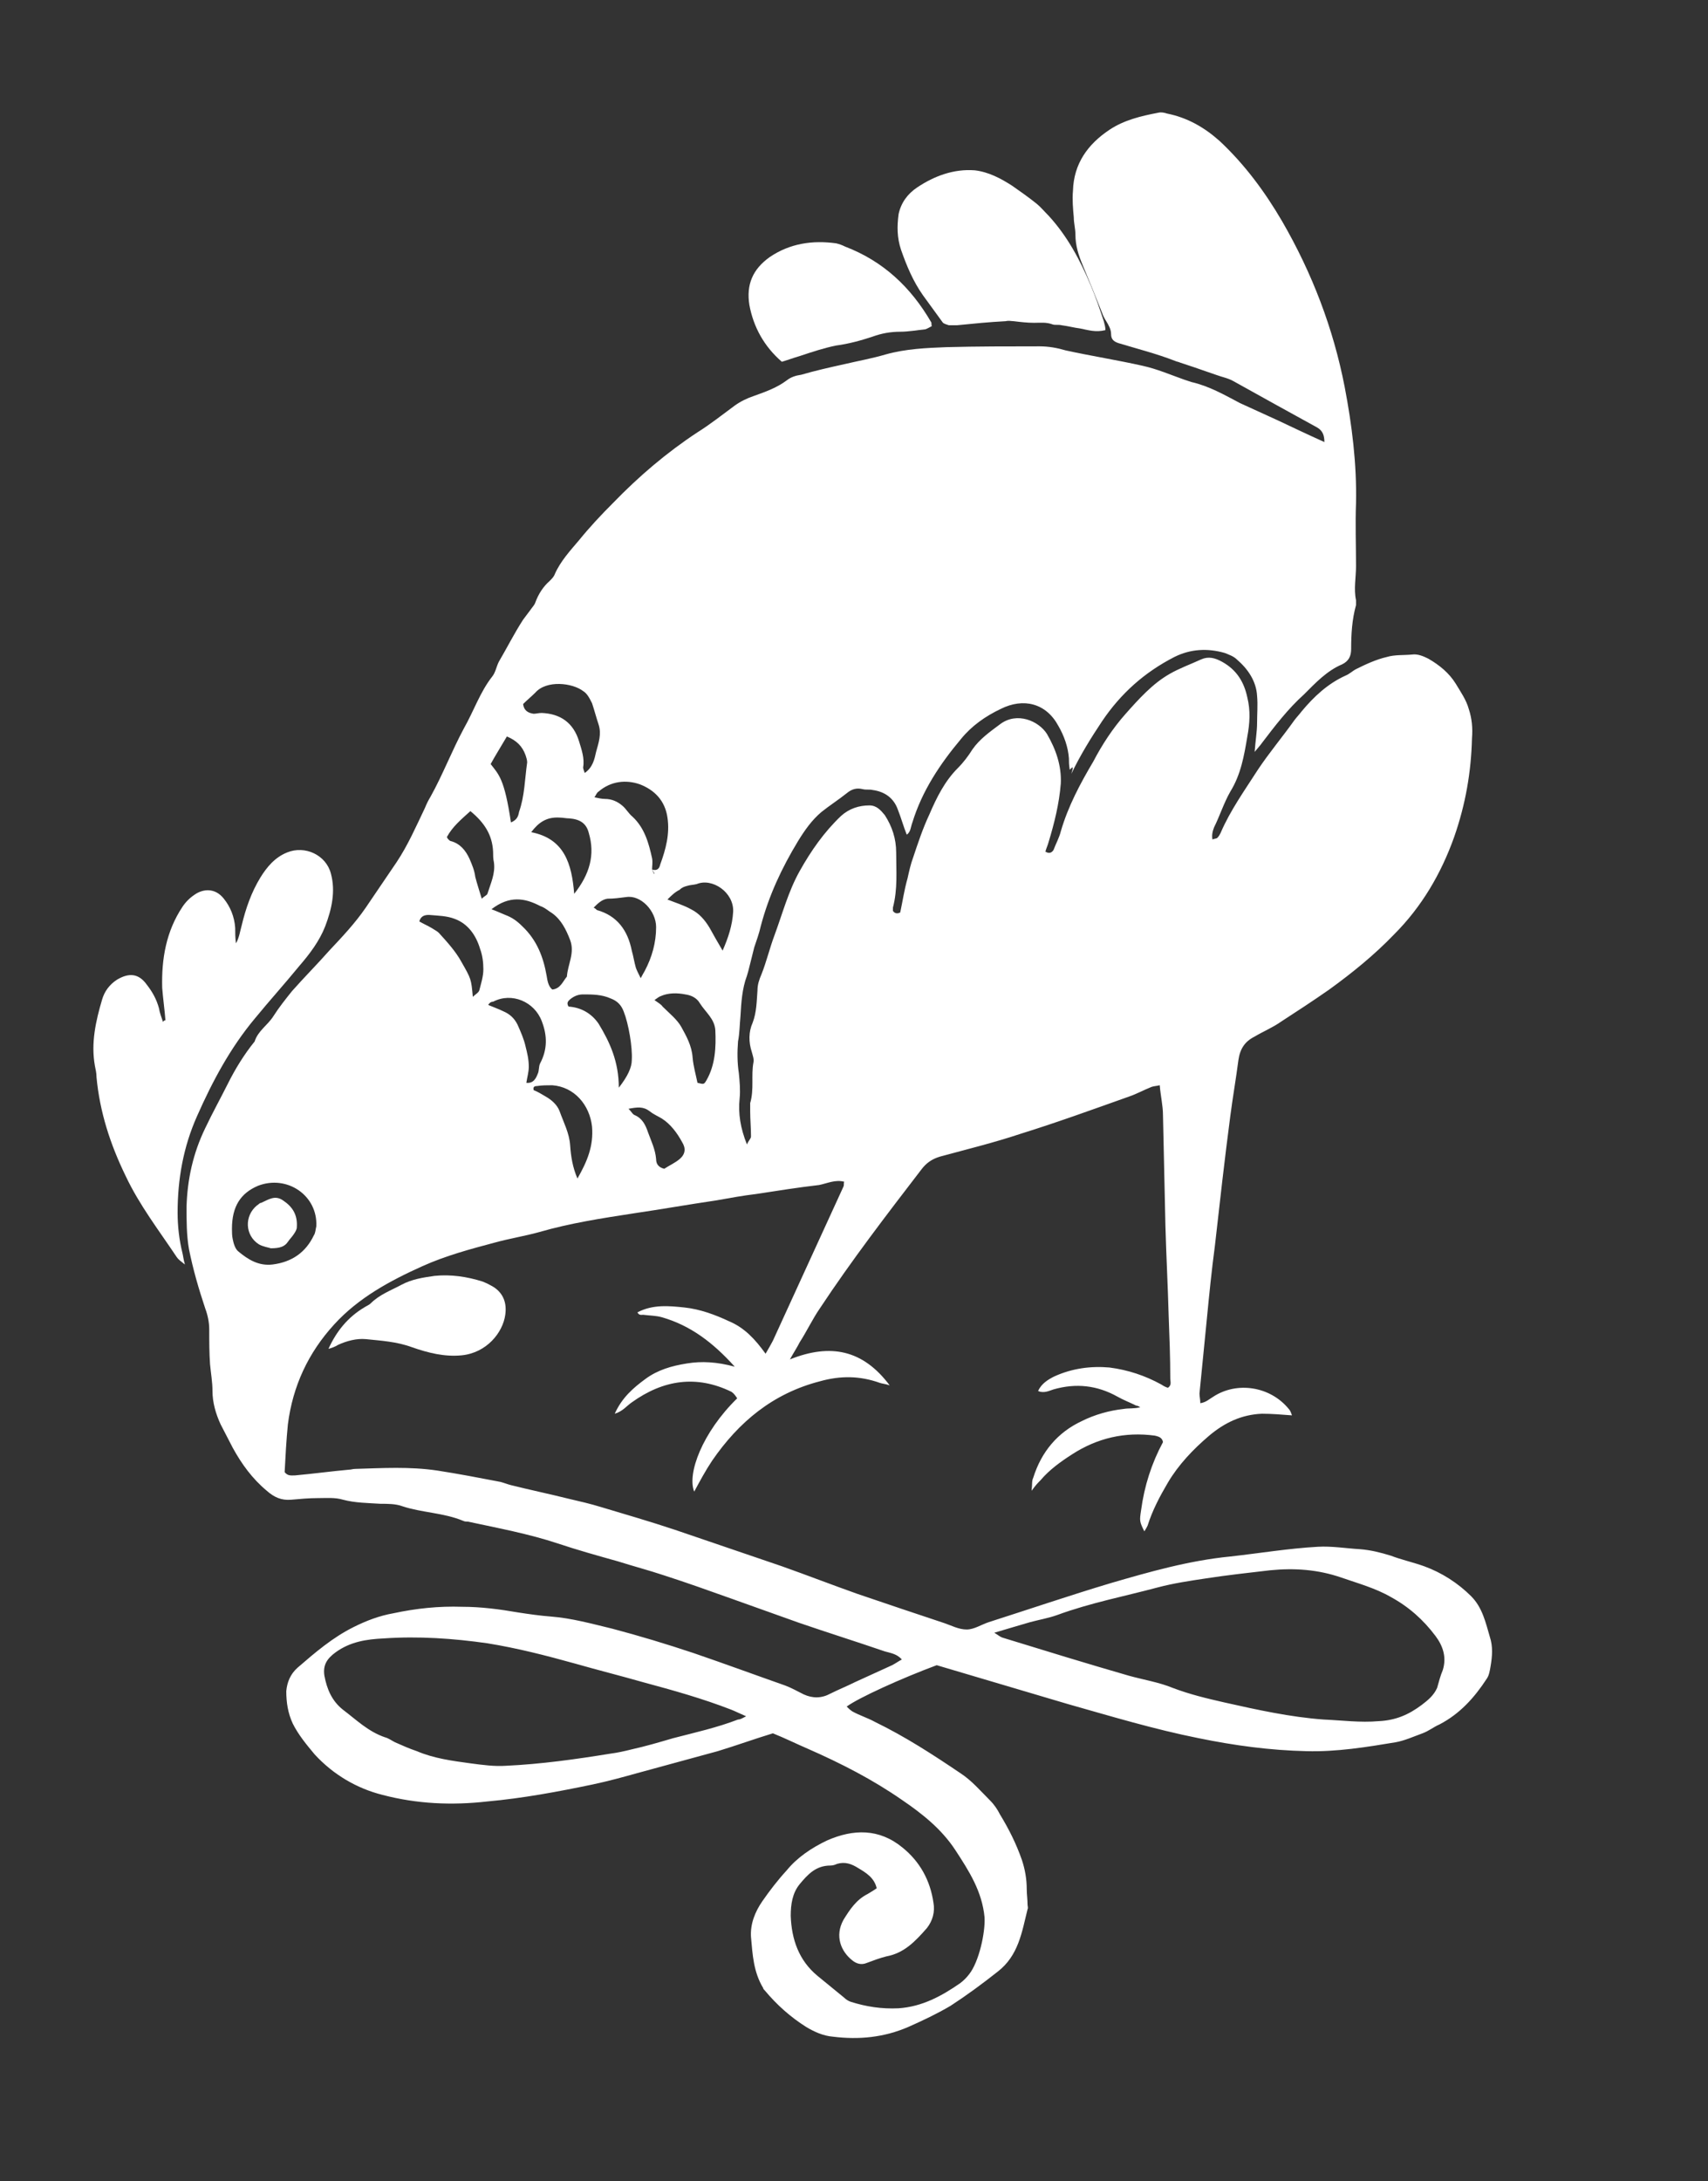
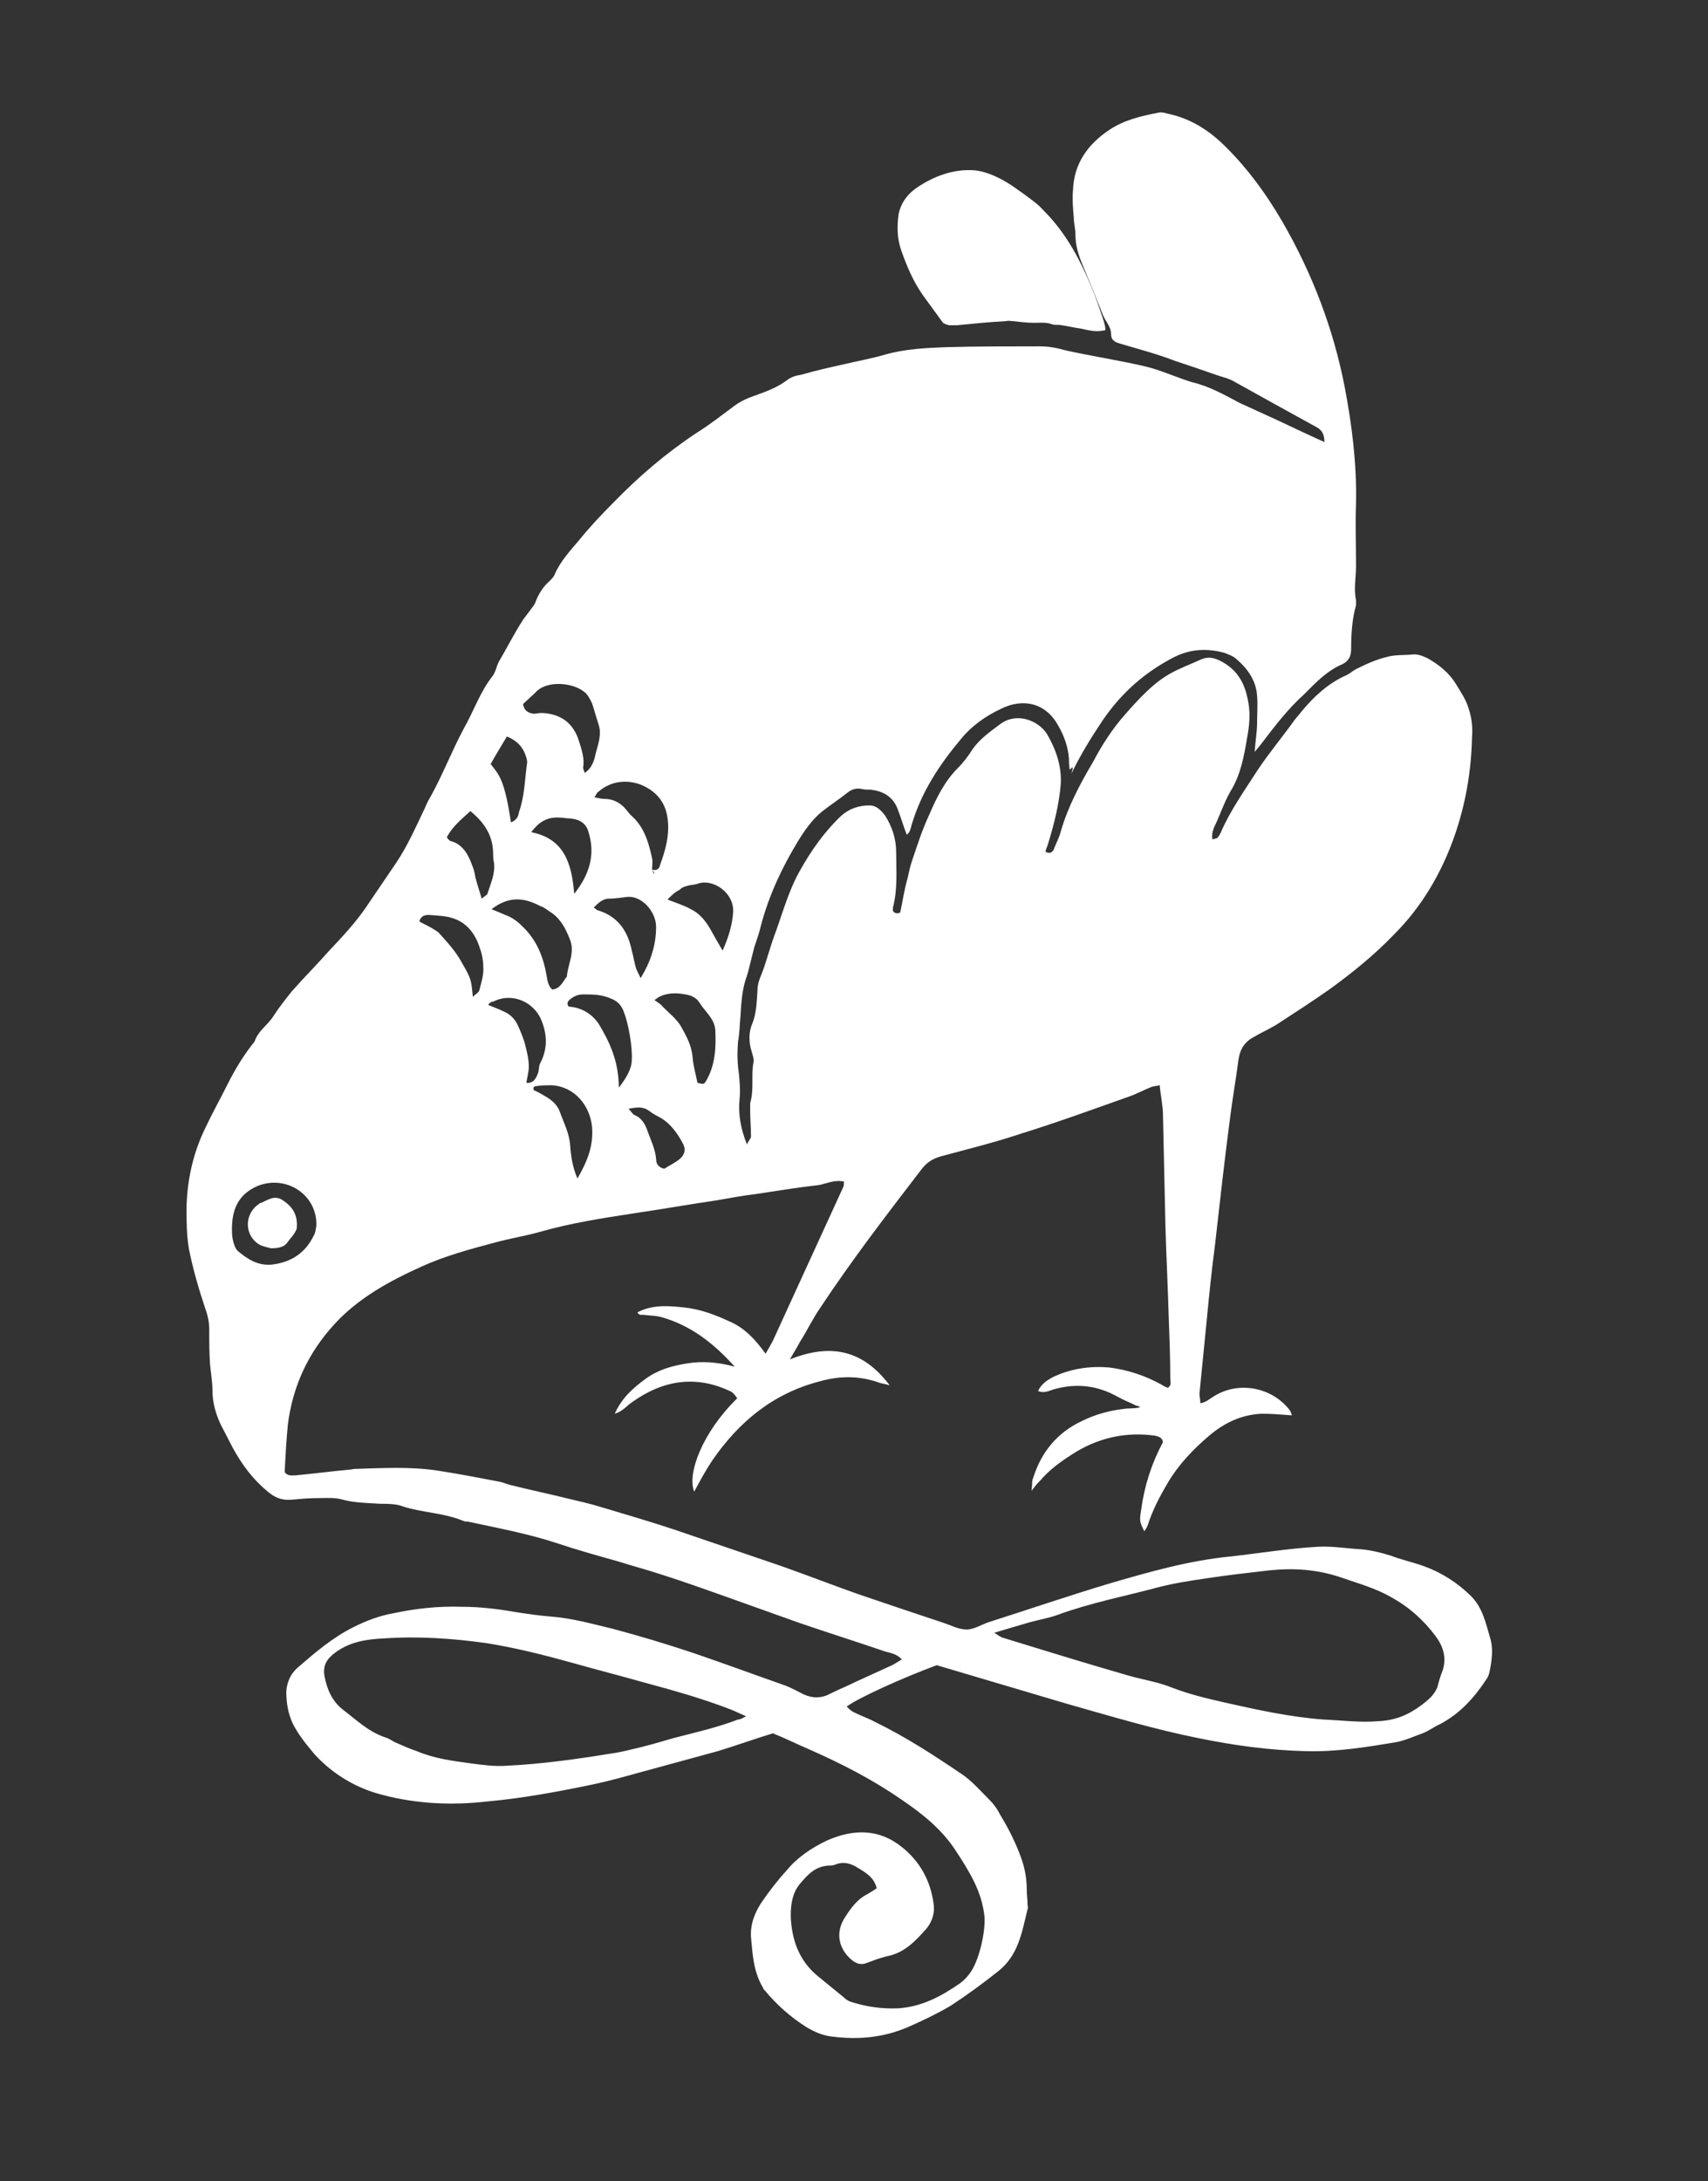
<svg xmlns="http://www.w3.org/2000/svg" version="1.1" id="Layer_1" x="0px" y="0px" viewBox="0 0 210.6 268.9" style="enable-background:new 0 0 210.6 268.9;" xml:space="preserve">
  <rect x="0" y="0" width="210.6" height="268.9" fill="#333333" stroke="none" />
  <style type="text/css">
	.st0{fill:#FFFFFF;}
</style>
  <g>
    <path class="st0" d="M131.9,94.9c-0.1-0.6-0.1-1-0.1-1.4c-0.1-1.4-0.6-2.8-1.3-4c-1.5-2.8-4.3-3.5-7.1-2.1   c-1.9,0.9-3.6,2.1-4.9,3.7c-2.6,3.1-4.8,6.4-6,10.3c-0.2,0.5-0.2,1.2-0.7,1.5c-0.4-1-0.7-2.1-1.1-3.1c-0.5-1.4-1.6-2.2-3.1-2.4   c-0.4-0.1-0.8,0-1.2-0.1c-0.8-0.2-1.4,0-2,0.5c-1,0.8-2.1,1.5-3.1,2.3c-1.2,1-2.1,2.3-2.9,3.6c-2,3.3-3.6,6.7-4.6,10.5   c-0.2,0.9-0.5,1.7-0.8,2.6c-0.2,0.8-0.4,1.6-0.6,2.4c-0.1,0.4-0.2,0.8-0.3,1.1c-0.6,1.6-0.7,3.3-0.8,5c-0.1,1-0.1,2.1-0.3,3.1   c-0.1,1.3-0.1,2.6,0.1,3.9c0.1,1,0.2,2.1,0.1,3.1c-0.2,1.9,0.1,3.7,0.9,5.7c0.2-0.5,0.5-0.7,0.5-1c0-1-0.1-2.1-0.1-3.1   c0-0.3,0-0.7,0-1c0.5-1.7,0.1-3.4,0.4-5c0.1-0.4-0.1-0.9-0.2-1.3c-0.4-1.2-0.4-2.5,0.1-3.6c0.5-1.3,0.5-2.7,0.6-4   c0-0.7,0.2-1.3,0.5-2c0.6-1.5,1-3.2,1.6-4.8c1-2.7,1.7-5.4,3.1-7.9c1.4-2.5,3-4.8,5.1-6.8c1-0.9,2.2-1.3,3.5-1.3   c0.9,0,1.4,0.6,1.9,1.2c0.9,1.4,1.4,2.9,1.4,4.6c0,2.3,0.2,4.5-0.4,6.8c0,0.1,0,0.3,0,0.4c0.2,0.3,0.5,0.4,0.9,0.2   c0.3-1.4,0.5-2.8,0.9-4.2c0.2-0.9,0.4-1.8,0.7-2.6c0.6-1.8,1.2-3.6,2-5.3c0.9-2.1,1.9-4.1,3.5-5.7c0.7-0.7,1.3-1.5,1.8-2.3   c0.9-1.3,2.2-2.2,3.4-3.1c2.1-1.6,4.8-0.4,5.8,1.2c1.1,1.9,1.8,3.9,1.7,6.1c-0.2,2.5-0.8,4.9-1.5,7.2c-0.1,0.4-0.3,0.8-0.4,1.2   c0.5,0.3,0.8,0.1,1-0.2c0.3-0.8,0.7-1.5,0.9-2.3c0.9-3.1,2.4-5.9,4-8.6c1.1-2.1,2.4-4.1,4-5.9c1.6-1.8,3.3-3.7,5.4-4.9   c1.2-0.7,2.6-1.2,3.9-1.8c0.9-0.4,1.7-0.2,2.6,0.3c1.8,1,2.7,2.5,3.1,4.4c0.4,1.6,0.3,3.2,0,4.8c-0.4,2.4-0.8,4.7-2.1,6.8   c-0.8,1.4-1.3,3-2,4.4c-0.2,0.5-0.3,1-0.2,1.5c0.2-0.1,0.5-0.1,0.6-0.2c0.2-0.2,0.3-0.4,0.4-0.6c1.2-2.8,3-5.3,4.6-7.8   c1.4-2.1,3-4,4.5-6.1c0.3-0.4,0.6-0.7,0.9-1.1c1.5-1.8,3.2-3.4,5.4-4.4c0.5-0.2,0.9-0.6,1.3-0.8c1.2-0.6,2.5-1.2,3.8-1.5   c1-0.3,2.1-0.2,3.1-0.3c0.7-0.1,1.4,0.2,2,0.5c1.4,0.8,2.6,1.8,3.4,3.1c0.6,1,1.3,2,1.6,3.1c0.4,1.2,0.5,2.4,0.4,3.6   c-0.1,4.2-0.8,8.2-2.2,12.2c-1.6,4.5-4,8.6-7.4,12c-2.4,2.5-5.1,4.7-8,6.8c-2,1.4-4,2.7-6,4c-1,0.7-2.2,1.2-3.2,1.8   c-1.2,0.6-1.8,1.5-2,2.9c-0.3,2.3-0.7,4.6-1,6.9c-0.7,5.3-1.3,10.7-1.9,16c-0.4,3-0.7,6-1,9.1c-0.3,3-0.6,6-0.9,9.1   c0,0.4,0.1,0.7,0.1,1.2c0.7-0.1,1.1-0.5,1.6-0.8c2.9-1.9,7-1.3,9.3,1.5c0.2,0.2,0.3,0.5,0.4,0.8c-1.3-0.1-2.5-0.2-3.7-0.2   c-2.5,0.1-4.6,1.1-6.5,2.7c-2,1.7-3.8,3.6-5.1,5.8c-1,1.7-1.9,3.4-2.5,5.3c-0.1,0.2-0.2,0.4-0.4,0.7c-0.6-1.2-0.6-1.3-0.4-2.6   c0.4-3,1.3-5.8,2.7-8.4c-0.1-0.6-0.6-0.7-1-0.8c-3.7-0.5-7.1,0.3-10.2,2.3c-1.4,0.9-2.8,1.9-3.9,3.2c-0.3,0.3-0.6,0.6-1.1,1.3   c0.1-0.8,0-1.2,0.2-1.6c1-3.2,3-5.6,6-7c1.6-0.8,3.4-1.3,5.2-1.5c0.6-0.1,1.2,0,2-0.2c-0.2-0.1-0.3-0.2-0.5-0.2   c-0.8-0.4-1.6-0.7-2.3-1.1c-2.5-1.4-5.1-1.7-7.9-0.9c-0.6,0.2-1.2,0.5-1.9,0.2c0.4-0.9,1.2-1.4,2-1.8c2.2-1,4.5-1.3,6.8-1.1   c2.3,0.3,4.4,1,6.4,2.1c0.3,0.2,0.5,0.3,0.8,0.4c0.5-0.3,0.3-0.8,0.3-1.1c0-2.6-0.1-5.2-0.2-7.8c-0.1-3.7-0.3-7.4-0.4-11.1   c-0.1-4.5-0.2-9.1-0.3-13.6c0-1.2-0.3-2.4-0.4-3.7c-0.4,0.1-0.7,0.1-1,0.2c-1,0.4-1.9,0.9-2.8,1.2c-4.5,1.6-8.9,3.2-13.4,4.6   c-3.3,1.1-6.6,1.9-9.9,2.8c-1,0.3-1.7,0.8-2.3,1.6c-4.3,5.6-8.6,11.2-12.5,17.1c-0.9,1.3-1.6,2.8-2.5,4.2c-0.3,0.6-0.7,1.2-1.2,2.1   c5-2,9-1.2,12.3,3.2c-0.6-0.2-0.9-0.2-1.2-0.3c-2.5-0.9-4.9-0.9-7.4-0.2c-5.8,1.5-10,5-13.3,9.8c-0.8,1.2-1.5,2.5-2.2,3.8   c-0.9-2.2,1-7.3,5.3-11.5c-0.2-0.3-0.4-0.6-0.7-0.8c-4.3-2.1-8.4-1.5-12.3,1.3c-0.6,0.4-1.1,1.1-2.1,1.4c0.9-2,2.3-3.2,3.8-4.3   c1.5-1.1,3.2-1.6,5.1-1.9c1.8-0.3,3.7-0.2,5.9,0.4c-2.7-3-5.5-5.1-9-6.1c-0.7-0.2-1.5-0.2-2.3-0.3c-0.2,0-0.5,0.1-0.7-0.3   c1.9-1,3.9-0.8,5.8-0.6c1.9,0.2,3.8,0.9,5.5,1.7c1.9,0.8,3.2,2.2,4.5,4c0.4-0.7,0.7-1.2,0.9-1.6c2.9-6.3,5.8-12.7,8.7-19   c0.1-0.2,0-0.4,0.1-0.6c-1.1-0.3-2.1,0.2-3.1,0.4c-2.6,0.3-5.1,0.7-7.7,1.1c-1.7,0.2-3.3,0.5-5,0.8c-3.4,0.5-6.8,1.1-10.2,1.6   c-3.9,0.6-7.8,1.2-11.6,2.3c-1.8,0.5-3.7,0.8-5.5,1.3c-3,0.8-6,1.6-8.9,2.9c-4,1.8-7.9,3.9-10.9,7.2c-3.2,3.5-5.1,7.6-5.7,12.3   c-0.2,2-0.3,4-0.4,5.9c0.4,0.5,0.8,0.4,1.3,0.4c2.2-0.2,4.4-0.5,6.6-0.7c0.3,0,0.5-0.1,0.8-0.1c3.4-0.1,6.7-0.3,10.1,0.2   c2.6,0.4,5.2,0.9,7.8,1.4c0.4,0.1,0.9,0.3,1.3,0.4c2.4,0.6,4.8,1.1,7.2,1.7c1.3,0.3,2.6,0.6,3.9,1c3,0.9,6.1,1.8,9.1,2.8   c4.4,1.5,8.8,3,13.2,4.5c3.1,1.1,6.2,2.3,9.3,3.4c3.5,1.2,7.1,2.4,10.7,3.6c0.9,0.3,1.8,0.8,2.8,0.8c0.9,0,1.8-0.6,2.7-0.9   c5-1.6,10-3.3,15-4.8c4.8-1.4,9.7-2.8,14.8-3.3c3.6-0.4,7.2-1,10.8-1.2c1.7-0.1,3.5,0.2,5.2,0.3c1.3,0.1,2.5,0.4,3.8,0.8   c1.3,0.5,2.7,0.8,4.1,1.3c2.2,0.8,4.2,2.1,5.8,3.7c1.4,1.4,1.8,3.3,2.3,5c0.4,1.2,0.3,2.4,0.1,3.6c-0.1,0.6-0.2,1.2-0.5,1.6   c-1.5,2.3-3.3,4.3-5.8,5.6c-0.7,0.3-1.3,0.8-2.1,1.1c-1.1,0.4-2.2,0.9-3.3,1.1c-3.6,0.6-7.3,1.2-11,1.1c-4.5-0.1-8.9-0.7-13.3-1.6   c-5.5-1.1-10.8-2.7-16.1-4.2c-5.4-1.6-10.8-3.2-16.2-4.8c-4.3,1.6-9.6,4-11.1,5.1c0.2,0.2,0.4,0.4,0.7,0.6c0.9,0.5,1.9,0.8,2.8,1.3   c3.7,1.8,7.1,4,10.5,6.3c1.4,0.9,2.5,2.2,3.7,3.4c0.5,0.5,0.9,1.1,1.2,1.7c1.1,1.8,2,3.6,2.7,5.6c0.4,1.2,0.6,2.4,0.6,3.6   c0,0.6,0.1,1.3,0.1,1.9c0,0.2,0.1,0.4,0,0.6c-0.7,2.8-1.1,5.7-3.7,7.7c-1.9,1.5-3.8,2.9-5.8,4.2c-1.7,1-3.4,1.8-5.2,2.6   c-3,1.3-6.1,1.6-9.3,1.2c-1.2-0.1-2.3-0.6-3.3-1.2c-1.9-1.2-3.6-2.7-5.1-4.5c-0.1-0.1-0.2-0.2-0.2-0.3c-1.2-2-1.3-4.1-1.5-6.3   c-0.1-1.6,0.5-3.1,1.4-4.4c0.9-1.3,1.9-2.6,3-3.8c1.3-1.6,3.1-2.8,5-3.7c3.2-1.4,6.4-1.5,9.3,0.9c2.1,1.7,3.4,4,3.8,6.8   c0.2,1.1-0.1,2.2-0.8,3.1c-1.4,1.6-2.8,3.1-5,3.5c-0.8,0.2-1.6,0.5-2.4,0.8c-0.7,0.3-1.3,0.1-1.8-0.3c-1.4-1.1-2.2-3-1.1-5   c0.8-1.3,1.6-2.5,3-3.2c0.3-0.2,0.7-0.4,1.1-0.7c-0.3-1.3-1.3-1.9-2.3-2.5c-0.8-0.5-1.6-0.8-2.6-0.5c-0.2,0.1-0.5,0.2-0.8,0.2   c-1.8,0-2.8,1.1-3.8,2.3c-0.9,1.1-1.1,2.5-1.1,3.9c0.1,2.9,1,5.5,3.3,7.4c1.1,0.9,2.2,1.8,3.3,2.7c0.2,0.2,0.5,0.4,0.8,0.5   c1.9,0.6,3.8,0.9,5.9,0.8c2.9-0.2,5.3-1.5,7.6-3.1c0.4-0.3,0.8-0.7,1.1-1.1c1.2-1.5,2-5.1,1.9-7c-0.3-3.2-1.9-5.7-3.6-8.3   c-1.7-2.6-4.1-4.5-6.6-6.2c-3.6-2.5-7.5-4.5-11.6-6.3c-1.4-0.6-2.8-1.3-4.3-1.9c-2.3,0.7-4.5,1.5-6.8,2.2c-3.3,0.9-6.6,1.8-9.9,2.7   c-1.8,0.5-3.6,1-5.5,1.4c-4.3,0.9-8.6,1.7-13,2.1c-4.4,0.5-8.7,0.3-12.9-0.8c-3.2-0.8-6.1-2.5-8.4-5c-1-1.2-2-2.4-2.7-3.8   c-0.6-1.3-0.8-2.6-0.8-4c0.1-1.1,0.5-2.1,1.4-2.9c2.2-1.9,4.3-3.7,6.9-5c1.6-0.8,3.2-1.4,4.9-1.7c2.8-0.6,5.6-0.9,8.5-0.8   c2.3,0,4.6,0.3,6.9,0.7c1.3,0.2,2.7,0.4,4,0.5c2.6,0.2,5.1,0.9,7.6,1.5c3.4,0.9,6.7,1.9,10,3c3.8,1.3,7.6,2.7,11.3,4   c0.8,0.3,1.5,0.7,2.3,1.1c1.1,0.5,2.2,0.5,3.3-0.1c1-0.5,2-0.9,3-1.4c1.5-0.7,3.1-1.4,4.6-2.1c0.4-0.2,0.8-0.5,1.2-0.7   c-0.6-0.7-1.4-0.8-2.1-1c-3.5-1.2-7-2.3-10.5-3.5c-2.8-1-5.6-2-8.4-3c-2.8-1-5.6-2-8.4-2.9c-1.8-0.6-3.7-1.1-5.6-1.7   c-2.5-0.7-5-1.4-7.4-2.2c-3.6-1.2-7.4-1.9-11.1-2.7c-0.2,0-0.4,0-0.6-0.1c-2.4-1-5.1-1-7.5-1.8c-0.8-0.3-1.8-0.3-2.7-0.3   c-1.5-0.1-3.1-0.1-4.6-0.5c-1-0.3-2-0.2-3.1-0.2c-1.1,0-2.2,0.1-3.3,0.2c-1.2,0.1-2.1-0.3-3-1.1c-1.8-1.5-3.1-3.3-4.2-5.3   c-0.5-1-1-1.9-1.5-2.9c-0.6-1.3-1-2.7-1-4.1c0-1.1-0.2-2.2-0.3-3.3c-0.1-1.4-0.1-2.8-0.1-4.3c0-0.9-0.2-1.8-0.5-2.6   c-0.8-2.4-1.5-4.8-2-7.3c-0.3-1.7-0.3-3.5-0.3-5.2c0.1-3.4,0.8-6.6,2.3-9.7c0.9-1.9,1.9-3.7,2.8-5.5c0.9-1.8,2-3.6,3.3-5.2   c0.4-1.3,1.6-2,2.3-3.1c0.7-1.1,1.5-2.1,2.3-3.1c1.5-1.7,3.1-3.3,4.6-5c1.6-1.7,3.2-3.4,4.5-5.3c1.3-1.9,2.5-3.7,3.8-5.6   c1.4-2.1,2.4-4.4,3.5-6.7c0.2-0.5,0.4-0.9,0.7-1.4c1.5-2.7,2.6-5.6,4.1-8.4c1.2-2.1,2-4.5,3.5-6.4c0.4-0.5,0.5-1.2,0.8-1.8   c1-1.7,1.9-3.5,3-5.2c0.3-0.4,0.6-0.8,0.9-1.2c0.2-0.3,0.5-0.6,0.6-0.9c0.4-1.1,1-2,1.8-2.7c0.2-0.2,0.5-0.5,0.6-0.8   c0.7-1.6,1.9-2.9,3-4.2c1.3-1.6,2.7-3.1,4.2-4.6c3.2-3.3,6.6-6.2,10.4-8.7c1.6-1,3.1-2.2,4.6-3.3c0.7-0.5,1.5-0.9,2.4-1.2   c1.4-0.5,2.8-1,4-1.9c0.5-0.4,1.1-0.6,1.8-0.7c1.7-0.5,3.5-0.9,5.3-1.3c1.7-0.4,3.4-0.7,5.1-1.2c2.5-0.7,5-0.8,7.5-0.9   c3.8-0.1,7.6-0.1,11.5-0.1c1.1,0,2.2,0.2,3.2,0.5c3.2,0.7,6.4,1.2,9.5,1.9c1.8,0.4,3.4,1.1,5.1,1.7c0.3,0.1,0.6,0.2,0.9,0.3   c2.2,0.5,4.1,1.6,6,2.6c1.5,0.7,3.1,1.4,4.6,2.1c1.9,0.9,3.8,1.8,5.8,2.7c0-0.8-0.2-1.4-0.9-1.8c-1.6-0.9-3.3-1.8-4.9-2.7   c-1.8-1-3.6-2-5.4-3c-0.7-0.4-1.4-0.5-2.2-0.8c-0.9-0.3-1.7-0.6-2.6-0.9c-0.6-0.2-1.2-0.4-1.8-0.6c-0.2-0.1-0.4-0.1-0.6-0.2   c-2.3-0.9-4.7-1.5-7-2.2c-0.6-0.2-0.9-0.5-0.9-1.1c0-0.6-0.3-1.1-0.6-1.6c-0.2-0.3-0.4-0.7-0.5-1c-0.8-2-1.6-4-2.4-5.9   c-0.5-1.2-0.9-2.4-0.9-3.8c0-0.7-0.2-1.4-0.2-2.1c-0.1-1.1-0.2-2.2-0.1-3.3c0.1-3.3,1.8-5.7,4.5-7.5c1.8-1.2,3.9-1.7,6-2.1   c0.4-0.1,0.8,0,1.1,0.1c2.5,0.5,4.6,1.7,6.5,3.4c3.1,2.9,5.6,6.3,7.7,9.9c3.7,6.4,6.3,13.2,7.7,20.4c0.9,4.7,1.5,9.5,1.4,14.3   c-0.1,2.6,0,5.2,0,7.8c0,1.4-0.3,2.8,0,4.2c0,0.2,0,0.4,0,0.6c-0.5,1.8-0.6,3.6-0.6,5.4c0,0.9-0.3,1.5-1.1,1.9   c-1.9,0.8-3.3,2.3-4.7,3.7c-2,1.8-3.6,3.9-5.2,6c-0.2,0.3-0.5,0.6-0.9,1.1c0.1-1.4,0.3-2.5,0.3-3.6c0-1.1,0.1-2.2,0-3.3   c-0.1-1.8-1.1-3.3-2.5-4.5c-0.4-0.4-1-0.6-1.5-0.8c-2.1-0.6-4.2-0.5-6.2,0.5c-3.7,1.9-6.6,4.5-8.9,7.9c-1.4,2.1-2.7,4.2-3.8,6.5   C132.4,94.4,132.3,94.5,131.9,94.9z M80.4,107.2c0.6,0.2,0.9-0.1,1-0.6c0.7-1.9,1.2-3.8,0.9-5.8c-0.3-2.1-1.6-3.4-3.4-4.1   c-1.7-0.6-3.6-0.4-5.1,0.9c-0.2,0.1-0.3,0.4-0.5,0.7c0.5,0.1,0.9,0.2,1.3,0.2c0.8,0,1.5,0.3,2.1,0.8c0.5,0.4,0.8,1,1.3,1.4   c1.5,1.4,2,3.3,2.4,5.1C80.5,106.3,80.4,106.8,80.4,107.2c0.1,0.2,0.1,0.3,0.2,0.5c0,0,0,0,0.1,0C80.6,107.5,80.5,107.3,80.4,107.2   z M122.6,201.3c0.5,0.3,0.7,0.5,1,0.6c5.2,1.6,10.4,3.2,15.6,4.7c1.8,0.5,3.7,0.8,5.4,1.5c2.1,0.8,4.2,1.3,6.4,1.8   c4,0.9,8.1,1.8,12.2,2.1c2.3,0.1,4.5,0.4,6.8,0.2c2.1-0.1,3.7-0.8,5.3-2c0.8-0.6,1.5-1.2,1.9-2.1c0.2-0.7,0.4-1.5,0.7-2.2   c0.5-1.6,0-3-0.9-4.2c-1.5-2-3.3-3.6-5.5-4.8c-1.9-1.1-4.1-1.7-6.1-2.4c-2.9-1-5.8-1.2-8.8-0.9c-2.6,0.3-5.3,0.6-7.9,1   c-2,0.3-4,0.6-5.9,1.1c-4.1,1.1-8.3,1.9-12.4,3.4c-1.1,0.4-2.3,0.6-3.4,0.9C125.6,200.4,124.3,200.8,122.6,201.3z M92,211.6   c-0.7-0.3-1.3-0.6-1.8-0.8c-3.6-1.4-7.2-2.4-10.9-3.4c-2.8-0.8-5.6-1.5-8.4-2.3c-3.6-1-7.1-1.9-10.8-2.5c-4.2-0.6-8.5-0.9-12.8-0.6   c-2.1,0.1-4.1,0.4-5.9,1.7c-1.1,0.8-1.6,1.6-1.4,2.9c0.3,1.6,0.9,3.1,2.3,4.2c1.6,1.2,3.1,2.7,5.2,3.4c0.4,0.1,0.8,0.4,1.2,0.6   c0.9,0.4,1.8,0.8,2.7,1.1c2.1,0.9,4.4,1.2,6.6,1.5c1.5,0.2,3,0.4,4.4,0.3c4.3-0.2,8.6-0.8,12.9-1.5c0.8-0.1,1.7-0.3,2.5-0.5   c1.8-0.4,3.5-0.9,5.2-1.4c2.7-0.7,5.4-1.3,8-2.3C91.3,212,91.6,211.8,92,211.6z M28.6,151.5c0,0.3,0,0.9,0.1,1.3   c0.1,0.5,0.3,1.2,0.7,1.5c1.2,1,2.5,1.8,4.2,1.6c2.4-0.3,4.1-1.5,5.1-3.6c0.2-0.3,0.2-0.7,0.3-1.1c0.2-3.8-3.6-6.4-7.2-5   C29.7,147.1,28.6,148.7,28.6,151.5z M60.6,112.1c0.8,0.3,1.2,0.5,1.7,0.7c0.8,0.3,1.4,0.7,2.1,1.4c1.8,1.7,2.6,3.8,3,6.1   c0.1,0.6,0.2,1.3,0.7,1.7c1-0.1,1.3-1,1.8-1.6c0.1-1.5,1-2.9,0.4-4.5c-0.5-1.3-1.1-2.5-2.2-3.3c-0.5-0.3-0.9-0.7-1.5-0.9   C64.7,110.7,62.8,110.4,60.6,112.1z M64.5,86.8c0.1,0.8,0.6,1.1,1.3,1.2c0.3,0,0.6-0.1,1-0.1c2.3,0.1,3.9,1.2,4.6,3.5   c0.3,1,0.7,2.1,0.5,3.2c0,0.2,0.1,0.4,0.2,0.7c1-0.7,1.2-1.7,1.4-2.6c0.3-1.1,0.7-2.2,0.3-3.4c-0.3-0.9-0.5-1.7-0.8-2.6   c-0.3-0.6-0.6-1.2-1.1-1.5c-1.3-1-4.5-1.4-5.9,0.2C65.5,85.9,65,86.3,64.5,86.8z M86,133.5c0.8,0.2,0.8,0.2,1.1-0.3   c1.1-1.9,1.2-4.1,1.1-6.2c-0.1-1.4-1.2-2.2-1.9-3.3c-0.4-0.7-1.1-1-1.8-1.1c-1-0.2-2.1-0.2-3,0.2c-0.3,0.1-0.5,0.3-0.8,0.5   c0.4,0.3,0.8,0.5,1,0.8c0.8,0.8,1.8,1.6,2.3,2.5c0.6,1.1,1.3,2.3,1.4,3.8C85.5,131.5,85.8,132.5,86,133.5z M76.3,134.1   c1.1-1.4,1.6-2.5,1.6-3.4c0.1-1.6-0.4-4.5-1-6c-0.3-0.8-0.8-1.3-1.6-1.6c-1.1-0.5-2.3-0.5-3.4-0.5c-0.6,0-1.1,0.2-1.6,0.6   c-0.2,0.2-0.5,0.4-0.2,0.9c1.5,0.1,2.8,0.8,3.7,2.1C75.2,128.5,76.3,130.9,76.3,134.1z M73.2,111.9c0.2,0.1,0.3,0.2,0.4,0.3   c2.5,0.7,3.8,2.5,4.3,5c0.2,0.7,0.3,1.4,0.5,2.1c0.1,0.3,0.3,0.7,0.6,1.3c0.2-0.4,0.4-0.7,0.5-0.9c0.9-1.7,1.4-3.5,1.4-5.4   c0-2-1.9-4-3.7-3.7c-0.8,0.1-1.5,0.2-2.3,0.2C74.2,110.9,73.7,111.4,73.2,111.9z M71.2,145.3c1.2-2.1,2-4,1.8-6.4   c-0.3-2.7-2.2-4.9-4.9-5.1c-0.6,0-1.3,0-1.9,0.1c-0.3,0-0.5,0.1-0.4,0.5c0.5,0.2,1,0.5,1.5,0.8c0.7,0.4,1.4,1,1.7,1.8   c0.5,1.4,1.2,2.7,1.3,4.2C70.4,142.6,70.6,143.9,71.2,145.3z M82.3,110.9c1,0.4,2,0.7,2.9,1.2c1,0.5,1.7,1.3,2.3,2.3   c0.5,0.9,1,1.8,1.6,2.8c0.7-1.6,1.2-3.1,1.3-4.8c0.1-2.4-2.6-4.2-4.5-3.4c-0.4,0.1-0.8,0.1-1.1,0.2c-0.4,0.1-0.7,0.2-1,0.5   C83.2,110,82.8,110.4,82.3,110.9z M70.8,110.2c1.9-2.4,2.6-4.8,1.8-7.5c-0.3-1.2-1.1-1.7-2.4-1.8c-0.4,0-0.8-0.1-1.2-0.1   c-1.6-0.1-2.6,0.6-3.5,1.8C69.6,103.4,70.5,106.5,70.8,110.2z M59.4,110.8c0.3-0.3,0.6-0.4,0.7-0.6c0.4-1.3,1-2.5,0.8-3.9   c-0.1-0.4-0.1-0.9-0.1-1.3c-0.1-2.1-1.1-3.6-2.8-5c-1.1,1-2.2,1.9-2.9,3.2c0.1,0.2,0.1,0.2,0.2,0.3c0.1,0.1,0.2,0.2,0.3,0.2   c1.1,0.3,1.8,1.1,2.3,2.2c0.3,0.7,0.6,1.4,0.7,2.2C58.8,108.9,59.1,109.8,59.4,110.8z M58.3,122.9c0.3-0.3,0.7-0.5,0.8-0.8   c0.2-0.8,0.5-1.7,0.5-2.6c0-0.8-0.1-1.7-0.4-2.5c-0.5-1.7-1.5-3.1-3.1-3.7c-1-0.4-2.1-0.4-3.2-0.5c-0.5,0-1,0.1-1.2,0.8   c0.5,0.3,1,0.5,1.5,0.8c0.3,0.2,0.7,0.4,0.9,0.6c1,1.1,2.1,2.3,2.8,3.6C58.1,120.7,58.1,120.7,58.3,122.9z M60.2,123.9   c0.7,0.3,1.3,0.5,1.9,0.8c0.7,0.3,1.3,0.8,1.7,1.6c0.4,0.9,0.8,1.8,1,2.7c0.2,0.8,0.4,1.6,0.4,2.5c0,0.7-0.2,1.3-0.3,2   c0.9,0.1,1.2-0.6,1.4-1.1c0.2-0.4,0.1-0.9,0.3-1.3c0.9-1.7,0.9-3.4,0.2-5.2c-0.9-2.4-3.7-3.6-6-2.4   C60.5,123.5,60.3,123.7,60.2,123.9z M63,101.4c0.7-0.3,0.9-0.7,1-1.3c0.7-2,0.7-4,1-6.1c0-0.3-0.1-0.6-0.2-0.9   c-0.4-1.1-1.1-1.8-2.3-2.3c-0.7,1.2-1.4,2.3-2,3.4C61.5,95.5,62.2,96,63,101.4z M77.5,136.7c0.4,0.4,0.5,0.7,0.8,0.8   c0.9,0.4,1.3,1.2,1.6,2.1c0.4,1.1,0.9,2.1,1,3.3c0,0.5,0.2,1,1,1.2c0.6-0.4,1.3-0.7,1.9-1.2c0.7-0.6,0.8-1.3,0.3-2.1   c-0.6-1.1-1.4-2.2-2.5-2.9c-0.5-0.3-1-0.5-1.5-0.9C79.3,136.4,78.6,136.5,77.5,136.7z" />
-     <path class="st0" d="M20.4,125.8c-0.1-1.3-0.3-2.7-0.4-4c-0.1-3.6,0.5-7,2.5-10c0.4-0.6,0.9-1.1,1.5-1.5c1-0.7,2.5-0.9,3.6,0.5   c0.8,1,1.3,2.2,1.4,3.6c0,0.6,0,1.3,0.1,1.9c0.4-0.7,0.5-1.5,0.7-2.2c0.5-2.1,1.2-4.1,2.3-5.9c0.8-1.3,1.8-2.5,3.3-3.1   c2.2-0.9,4.8,0.3,5.4,2.6c0.6,2.2,0.1,4.4-0.7,6.5c-0.7,1.8-1.9,3.4-3.2,4.9c-1.8,2.2-3.7,4.3-5.5,6.5c-3,3.6-5.2,7.7-7.1,12   c-1.7,3.8-2.4,7.8-2.4,11.9c0,1.7,0.2,3.4,0.6,5c0.1,0.4,0.1,0.7,0.3,1.4c-0.5-0.4-0.8-0.6-1-0.9c-2.2-3.3-4.6-6.4-6.3-10   c-1.9-3.9-3.2-7.9-3.6-12.2c0-0.5-0.1-0.9-0.2-1.4c-0.5-2.8,0.1-5.5,0.9-8.2c0.3-1,0.9-1.8,1.8-2.4c1.5-0.9,2.7-0.8,3.7,0.6   c0.7,0.9,1.2,1.8,1.5,2.9c0.1,0.6,0.3,1.1,0.5,1.7C20.2,125.8,20.3,125.8,20.4,125.8z" />
    <path class="st0" d="M136.3,40.7c-1.2,0.3-2.1,0-3.1-0.2c-0.8-0.1-1.5-0.3-2.3-0.4c-0.4-0.1-0.8,0-1.1-0.1   c-0.8-0.3-1.5-0.2-2.3-0.2c-0.8,0-1.7-0.1-2.5-0.2c-0.3,0-0.6-0.1-1,0c-2,0.1-4,0.3-6,0.5c-0.3,0-0.7,0-1,0   c-0.3-0.1-0.7-0.2-0.8-0.4c-0.8-1.1-1.6-2.2-2.4-3.3c-1.2-1.7-2-3.6-2.7-5.6c-0.5-1.5-0.5-2.9-0.3-4.4c0.3-1.4,1.1-2.5,2.3-3.3   c2.1-1.4,4.5-2.3,7.1-2.1c1.7,0.2,3.2,1,4.6,1.9c1,0.7,2,1.4,3,2.2c0.5,0.4,1,1,1.5,1.5c2.3,2.5,3.9,5.5,5.2,8.6   c0.6,1.4,1.1,2.9,1.6,4.4C136.2,40,136.3,40.3,136.3,40.7z" />
-     <path class="st0" d="M114.9,40.2c-0.2,0.1-0.5,0.3-0.8,0.4c-1,0.1-2.1,0.3-3.1,0.3c-1.2,0-2.3,0.2-3.4,0.6c-1.5,0.5-3,0.9-4.5,1.1   c-1.5,0.3-3,0.8-4.5,1.3c-0.7,0.2-1.5,0.5-2.2,0.7c-2.2-1.9-3.5-4.3-4-7c-0.4-2.5,0.4-4.4,2.5-5.9c2.5-1.7,5.3-2.1,8.2-1.7   c0.4,0.1,0.7,0.2,1.1,0.4c4.7,1.8,8.1,5,10.6,9.3C114.9,39.8,114.8,40,114.9,40.2z" />
-     <path class="st0" d="M40.5,166.3c1-2.2,2.4-3.9,4.4-5.1c0.3-0.2,0.6-0.3,0.8-0.5c1.1-1.1,2.5-1.6,3.8-2.3c1.3-0.7,2.7-0.9,4.1-1.1   c2-0.2,4,0.1,5.9,0.7c0.5,0.2,0.9,0.4,1.4,0.7c1.2,0.8,1.6,2,1.4,3.4c-0.3,2.2-2.3,4.7-5.4,5c-2.1,0.2-4.1-0.3-6.1-1   c-1.9-0.7-3.8-0.8-5.7-1c-1.1-0.1-2.3,0.2-3.4,0.7C41.4,166,40.9,166.2,40.5,166.3z" />
-     <path class="st0" d="M80.4,107.2c0.1,0.1,0.2,0.3,0.2,0.4c0,0,0,0-0.1,0C80.6,107.5,80.5,107.4,80.4,107.2   C80.4,107.2,80.4,107.2,80.4,107.2z" />
    <path class="st0" d="M33.4,153.9c-0.3-0.1-1-0.2-1.5-0.5c-1.7-1.1-1.8-3.5-0.2-4.8c0.2-0.1,0.3-0.3,0.5-0.3c0.9-0.4,1.7-1,2.7-0.3   c1.2,0.8,1.8,1.8,1.7,3.3c0,0.3-0.2,0.6-0.4,0.9c-0.2,0.3-0.5,0.6-0.7,0.9C35.1,153.7,34.5,153.9,33.4,153.9z" />
  </g>
</svg>